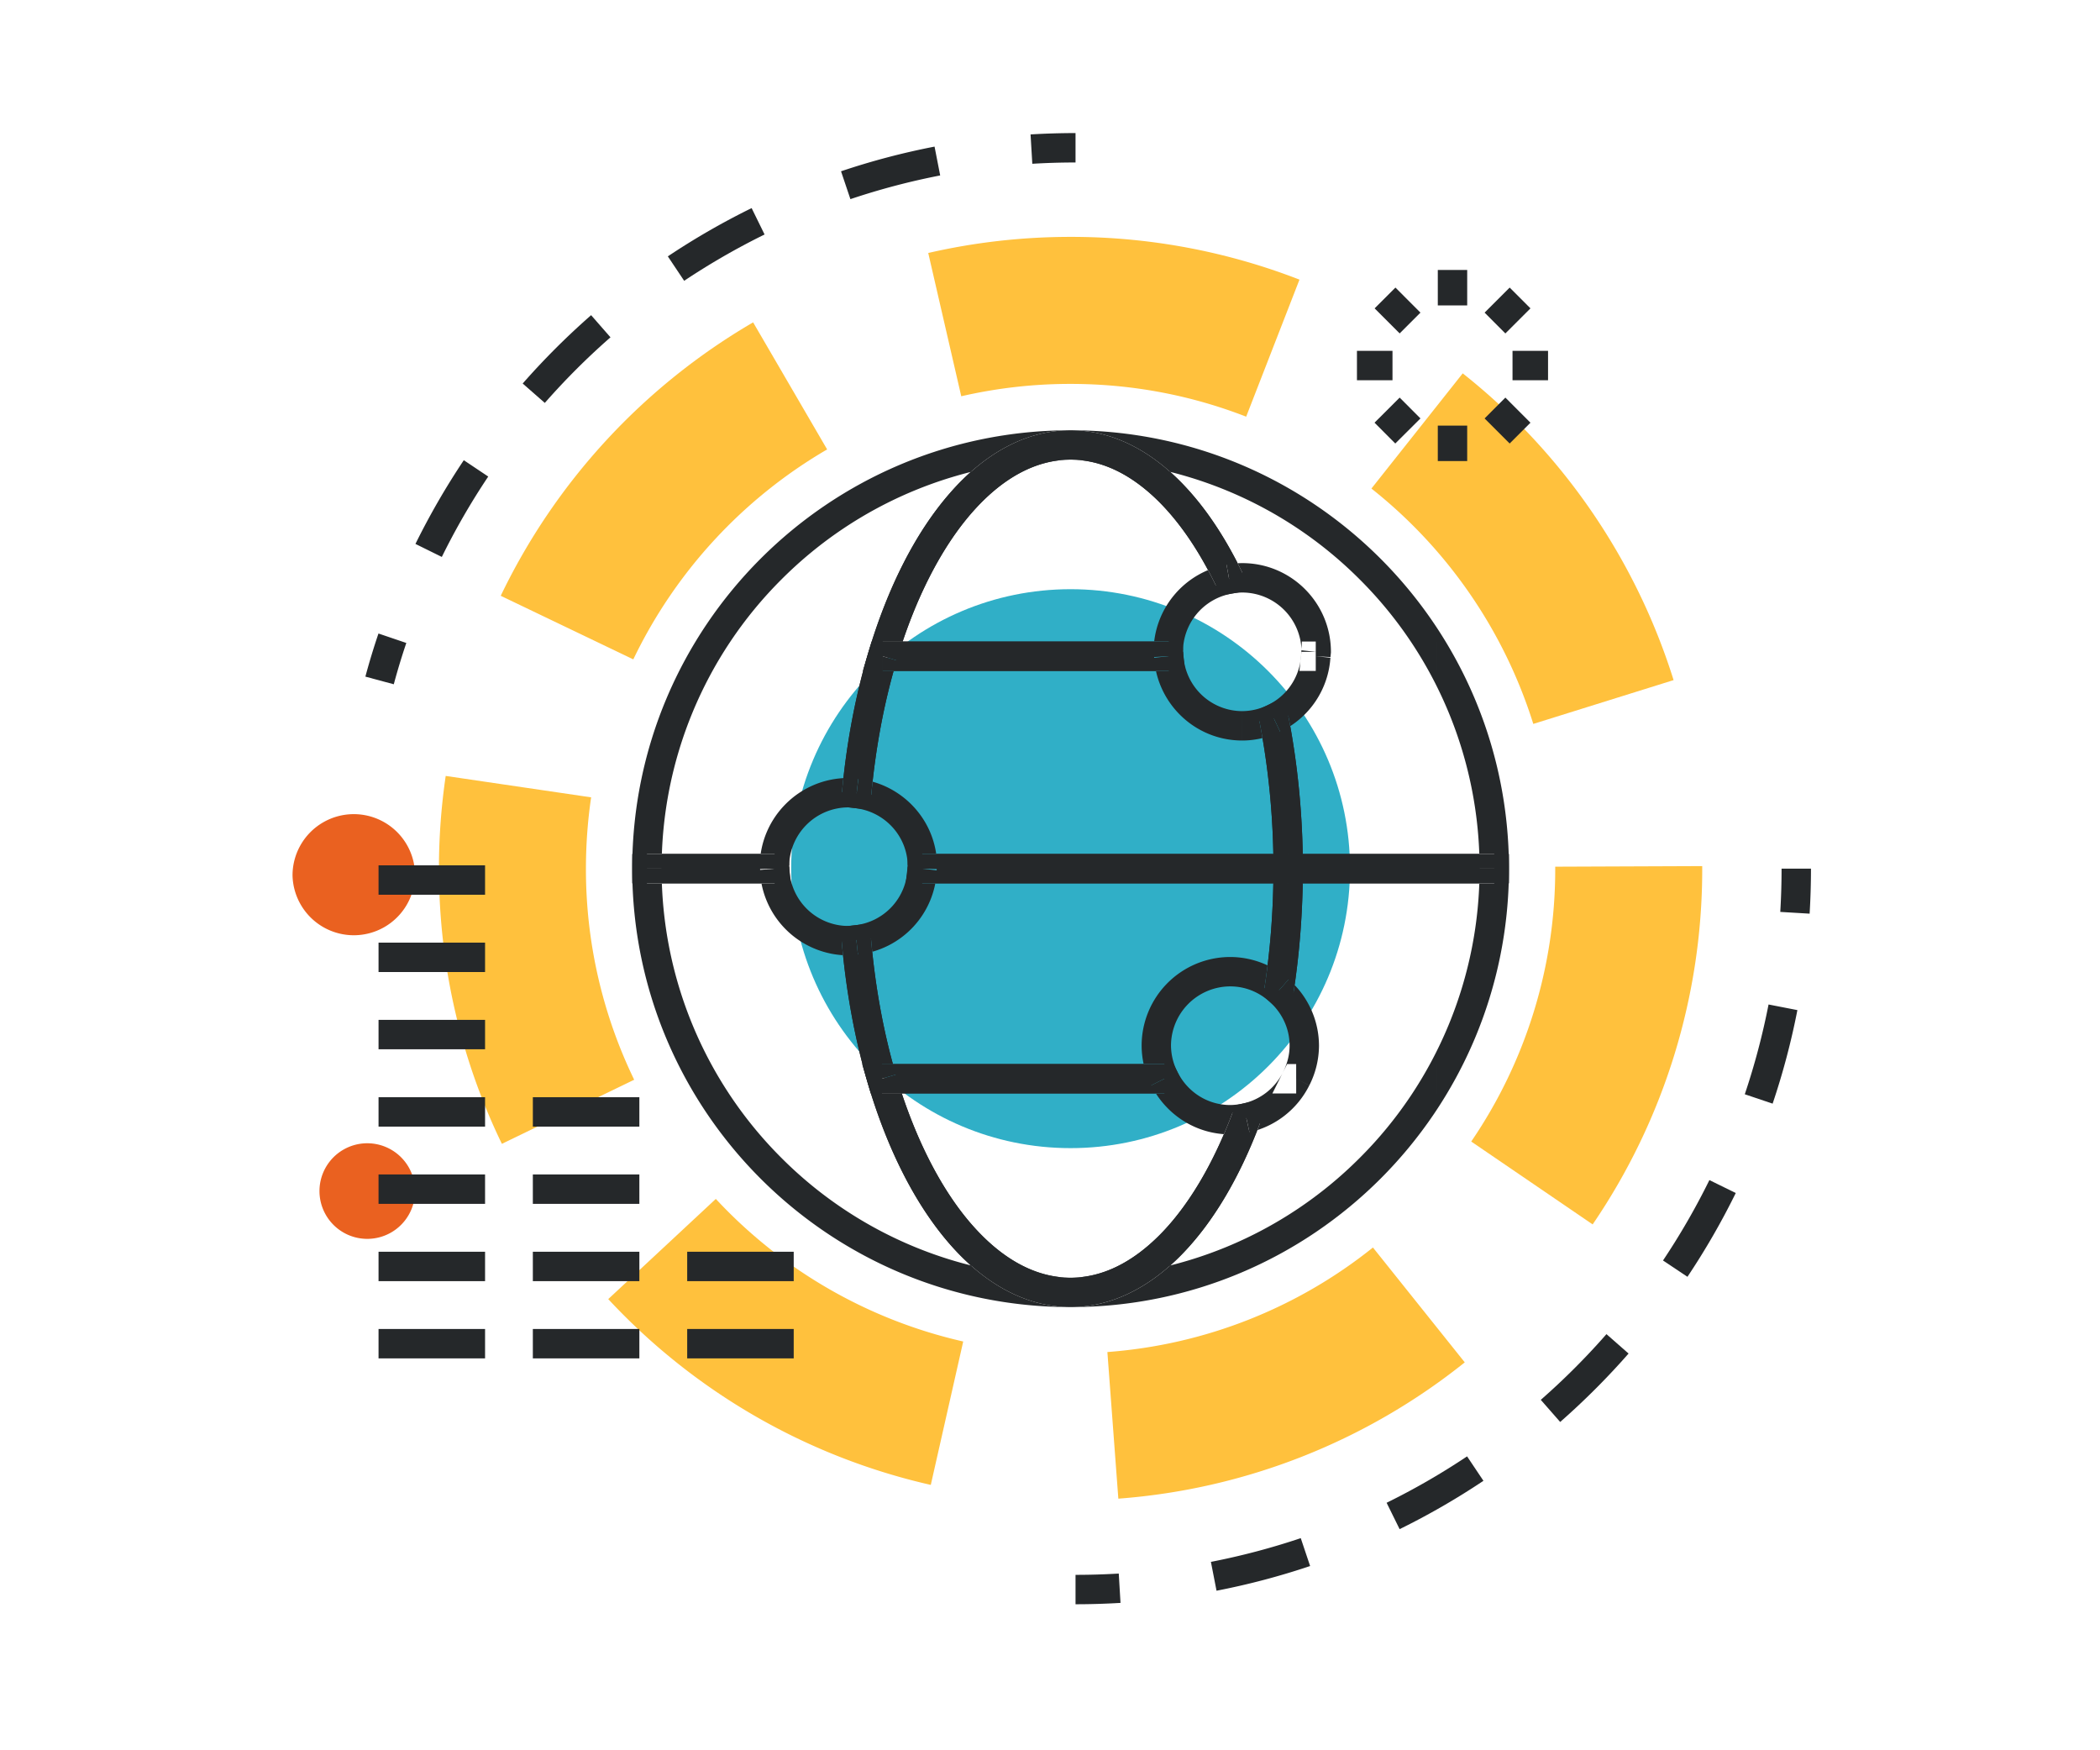
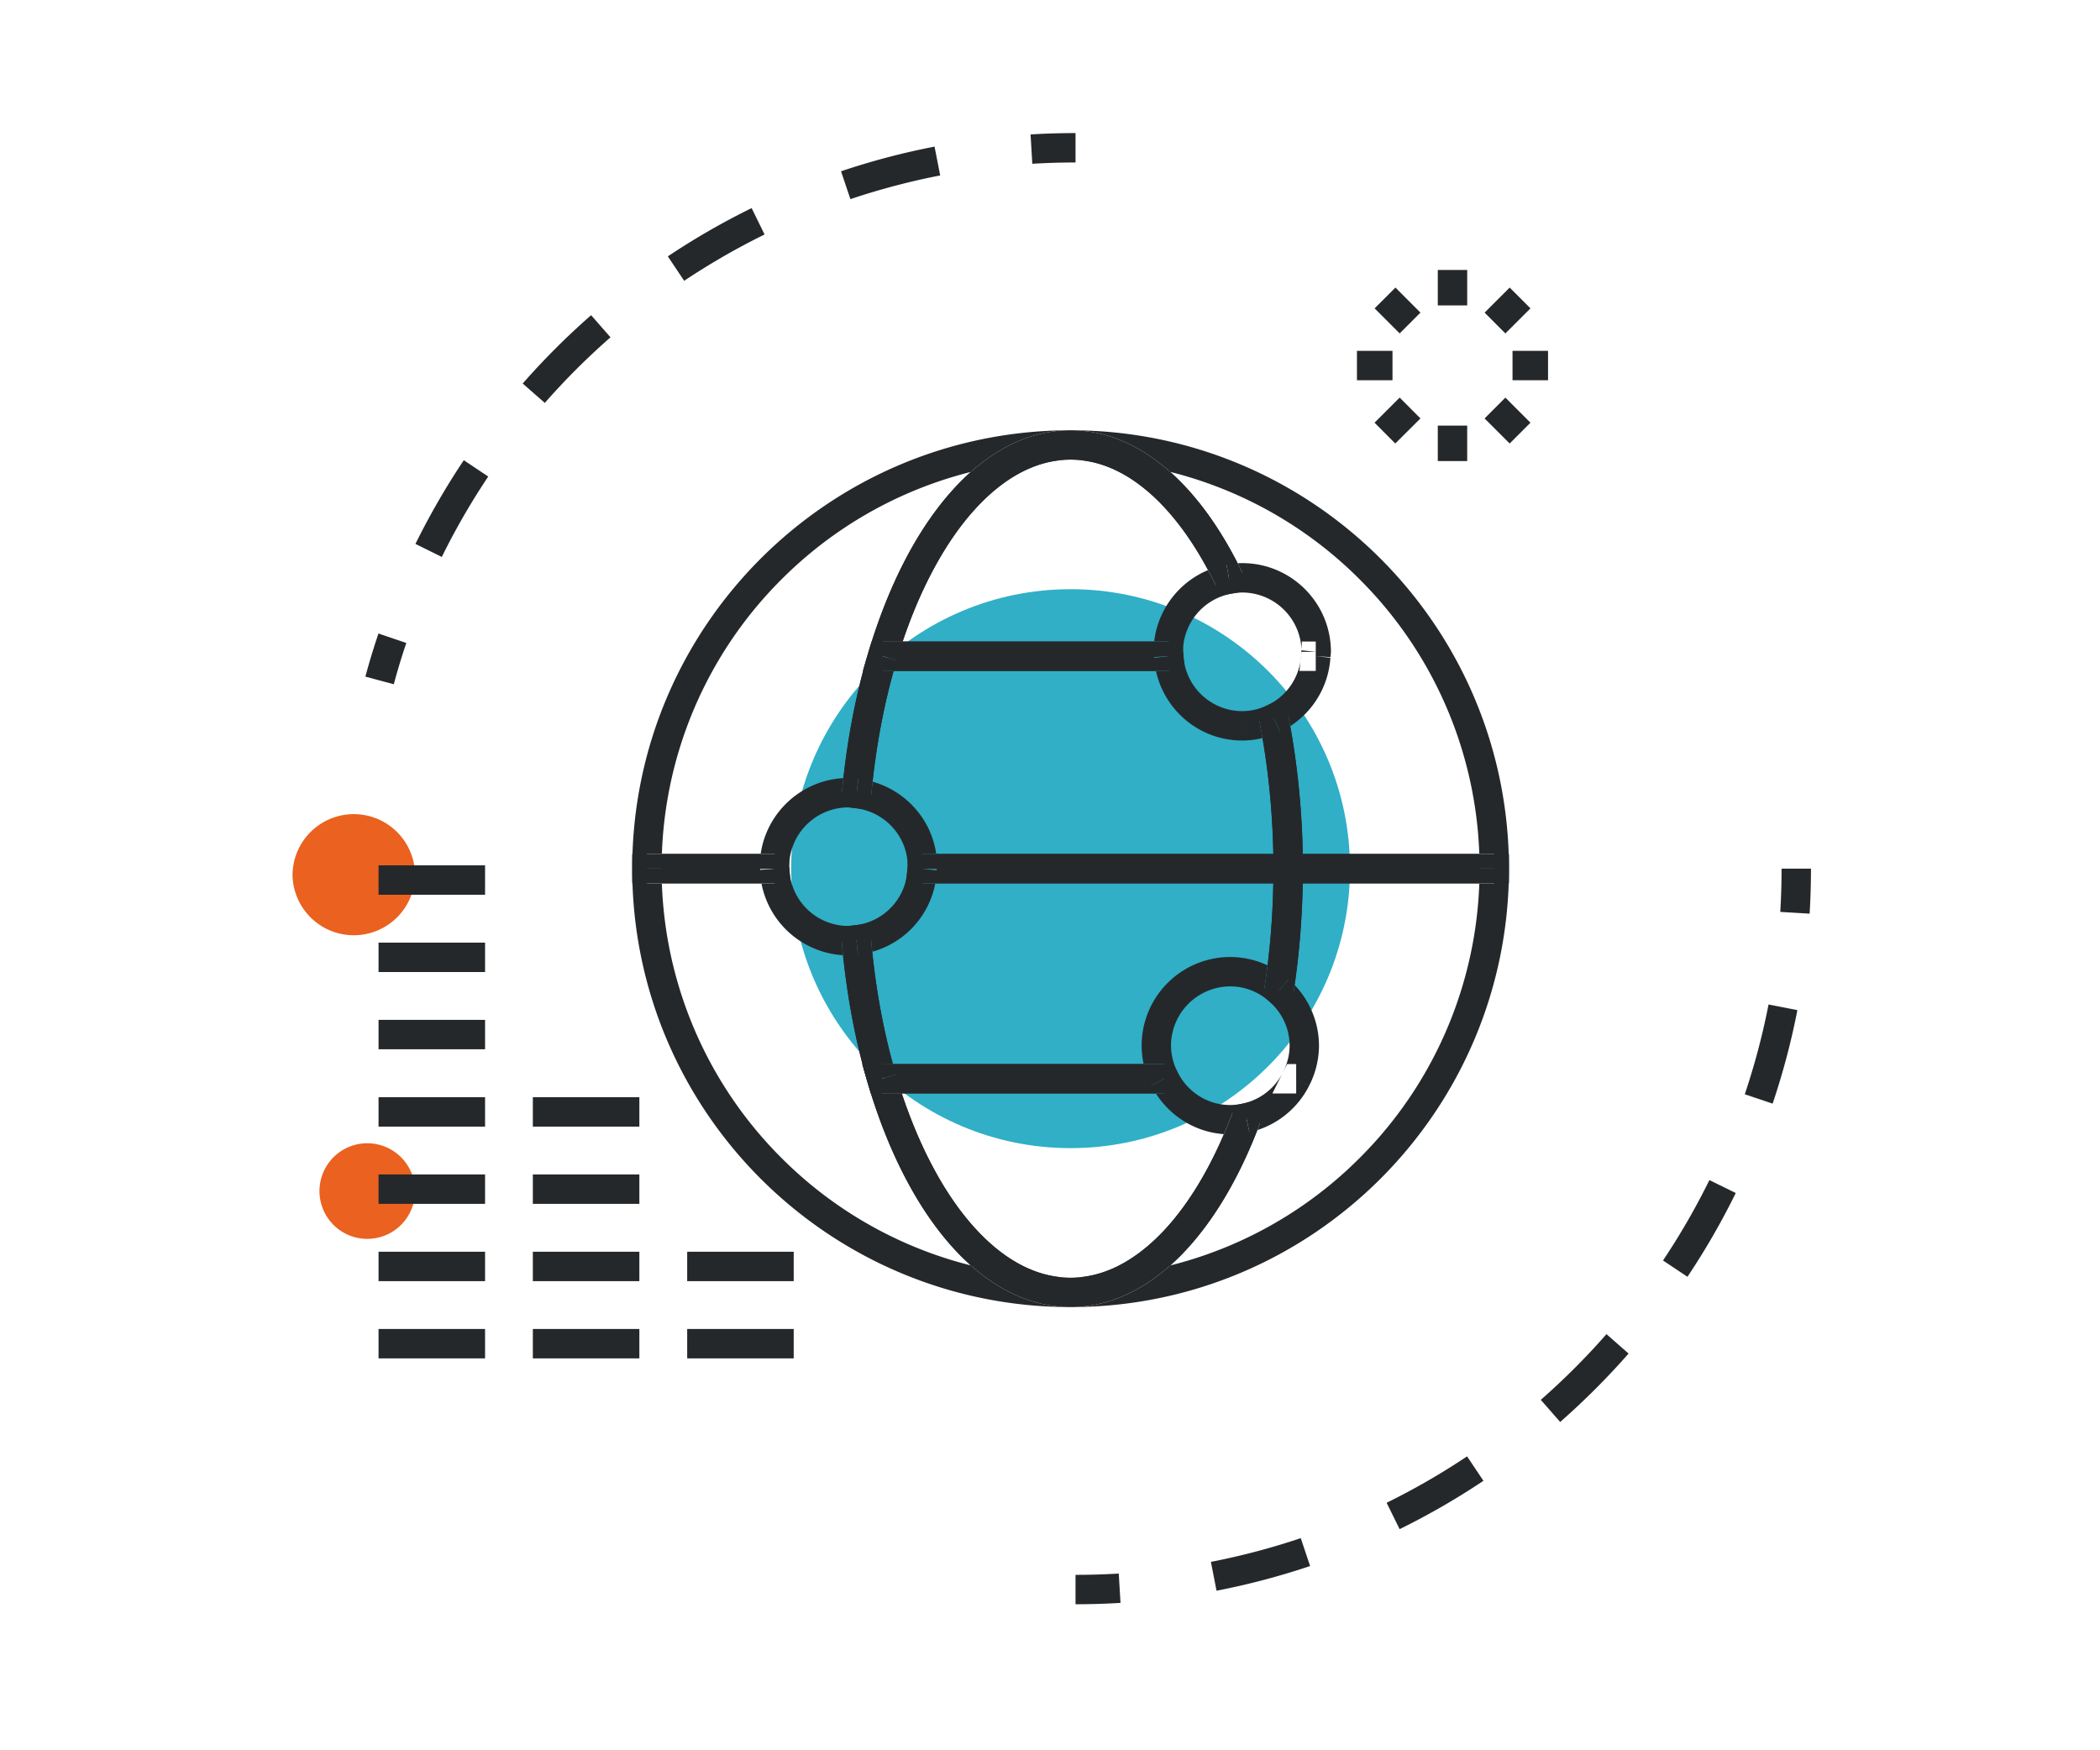
<svg xmlns="http://www.w3.org/2000/svg" width="120" height="100" viewBox="0 0 120 100" fill="none">
  <path fill-rule="evenodd" clip-rule="evenodd" d="M23.718 50.016a3.502 3.502 0 0 1-7.002 0 3.5 3.5 0 0 1 7.002 0m0 18.035a2.731 2.731 0 1 1-5.462-.002 2.731 2.731 0 0 1 5.462.002" fill="#EA6120" />
-   <path fill-rule="evenodd" clip-rule="evenodd" d="M78.454 71.275a27.54 27.54 0 0 1-15.175 5.972l.626 8.377a35.956 35.956 0 0 0 19.796-7.787l-5.247-6.562Zm-23.412 5.37a27.675 27.675 0 0 1-14.138-8.147l-6.147 5.724a36.065 36.065 0 0 0 18.431 10.616l1.853-8.194ZM36.239 61.69a27.576 27.576 0 0 1-2.757-12.061c0-1.386.102-2.745.297-4.074l-8.31-1.223c-.254 1.73-.387 3.5-.387 5.297 0 5.623 1.292 10.97 3.597 15.723l7.56-3.662Zm-.05-24.018a27.828 27.828 0 0 1 11.076-11.995l-4.229-7.259A36.245 36.245 0 0 0 28.613 34.04l7.575 3.632Zm18.74-15.032a27.78 27.78 0 0 1 6.248-.706c3.55 0 6.925.664 10.033 1.872l3.046-7.83a36.015 36.015 0 0 0-13.08-2.442c-2.791 0-5.516.318-8.134.92l1.887 8.187v-.001Zm23.438 5.273a27.75 27.75 0 0 1 9.25 13.447l8.017-2.503a36.128 36.128 0 0 0-12.05-17.526l-5.217 6.582ZM88.87 49.517v.113a27.55 27.55 0 0 1-4.8 15.59l6.939 4.735A35.965 35.965 0 0 0 97.27 49.63v-.146l-8.4.033Z" fill="#FFC13D" />
  <path fill-rule="evenodd" clip-rule="evenodd" d="M77.143 49.63c0 8.82-7.15 15.967-15.966 15.967-8.817 0-15.967-7.147-15.967-15.967s7.15-15.967 15.967-15.967c8.816 0 15.966 7.147 15.966 15.967" fill="#30AFC7" />
  <path fill-rule="evenodd" clip-rule="evenodd" d="m70.235 33.089.148.826c.215-.038.415-.062.602-.062a3.393 3.393 0 0 1 3.388 3.389h.84l-.835-.088-.027.25-.097.928h7.827v-1.68h-7.688l-.045.791a3.364 3.364 0 0 1-1.917 2.848l-.588.279.124.64c.51 2.619.802 5.45.802 8.42v.84h13.457v-.84c-.002-13.833-11.214-25.047-25.05-25.047v1.68c1.55.002 3.047.633 4.471 1.863 1.42 1.226 2.737 3.05 3.832 5.327l.276.575.628-.113-.148-.826.758-.365c-1.173-2.43-2.597-4.44-4.247-5.87-1.643-1.426-3.543-2.273-5.57-2.271v1.68a23.29 23.29 0 0 1 16.525 6.844 23.293 23.293 0 0 1 6.845 16.523h.84v-.84H73.609v.84h.84c0-3.081-.304-6.018-.834-8.741l-.823.161.36.758a5.044 5.044 0 0 0 2.874-4.267l-.84-.049v.84h6.895v-1.68h-6.895v.84l.837.087.03-.295v-.042c0-2.8-2.27-5.069-5.068-5.069-.328 0-.627.04-.897.09l.147.826.758-.365-.758.365M50.388 61.632v-.84H40.274v1.68H51.51l-.316-1.077c-.692-2.357-1.182-4.976-1.423-7.768l-.075-.857-.854.094c-.2.024-.316.044-.36.04a3.38 3.38 0 0 1-3.378-3.296l-.021-.818h-8.956v.84c.001 13.835 11.217 25.047 25.05 25.049v-1.68c-1.998 0-3.933-1.059-5.687-3.081-1.747-2.016-3.25-4.968-4.297-8.523l-.178-.603h-.627v.84l-.806.237c1.1 3.73 2.68 6.881 4.636 9.147 1.95 2.26 4.335 3.661 6.959 3.663v-1.68a23.3 23.3 0 0 1-16.524-6.844 23.298 23.298 0 0 1-6.846-16.525h-.84v.84h7.297v-.84l-.84.023a5.062 5.062 0 0 0 5.057 4.931c.262-.001.442-.042.544-.05l-.09-.835-.839.072c.253 2.896.76 5.623 1.486 8.098l.806-.237v-.84H40.274v1.68h10.114v-.84l-.806.237.806-.237" fill="#25282A" />
  <path fill-rule="evenodd" clip-rule="evenodd" d="M44.254 49.516h.84a3.389 3.389 0 0 1 3.387-3.387c.057-.003.177.017.371.04l.856.101.078-.857c.256-2.765.755-5.35 1.452-7.68l.324-1.081H40.274v1.68h10.784l.18-.6c1.048-3.518 2.549-6.436 4.286-8.427 1.745-1.997 3.669-3.042 5.653-3.042v-1.68c-13.833 0-25.049 11.214-25.05 25.047v.84h9.053l-.087-1.026-.839.072h.84-.84l-.836.072.01.114.836-.072v-.84h-7.297v.84h.84a23.294 23.294 0 0 1 6.846-16.523 23.293 23.293 0 0 1 16.524-6.844v-1.68c-2.607 0-4.98 1.384-6.92 3.619-1.949 2.24-3.525 5.359-4.628 9.05l.804.24v-.84H40.274v1.68h10.16v-.84l-.805-.242c-.733 2.446-1.25 5.14-1.516 8.009l.837.077.097-.835c-.112-.012-.302-.05-.566-.052-2.8 0-5.065 2.27-5.067 5.067v.037l.004.035.836-.072m29.355.114h-.84c0 2.375-.183 4.664-.516 6.824l-.069.454.344.304c.713.63 1.163 1.524 1.163 2.533 0 .535-.138 1.038-.375 1.51l-.608 1.217h9.373v-1.68H73.55l-.232.462a3.38 3.38 0 0 1-2.283 1.794l-.445.098-.16.428c-1.099 2.933-2.53 5.329-4.13 6.952-1.609 1.628-3.336 2.471-5.123 2.473v1.68c13.835-.002 25.047-11.214 25.049-25.049v-.84H72.769v.84h.84v.84h11.777v-.84h-.84A23.297 23.297 0 0 1 77.7 66.154 23.297 23.297 0 0 1 61.177 73v1.68c2.342 0 4.504-1.126 6.32-2.974 1.821-1.853 3.343-4.443 4.506-7.541l-.787-.296.182.82a5.057 5.057 0 0 0 3.42-2.678l-.75-.378v.84h8.013v-1.68h-8.014v.84l.753.376a5.05 5.05 0 0 0 .551-2.263 5.044 5.044 0 0 0-1.732-3.793l-.554.63.83.127c.344-2.244.534-4.618.534-7.079h-.84v.84-.84" fill="#25282A" />
  <path fill-rule="evenodd" clip-rule="evenodd" d="m71.217 63.868-.18-.82a3.592 3.592 0 0 1-.736.086c-1.32 0-2.45-.763-3.012-1.88l-.234-.462h-17.79l.317 1.077c1.1 3.73 2.68 6.881 4.636 9.147 1.95 2.26 4.335 3.661 6.959 3.663 2.342 0 4.504-1.126 6.32-2.974 1.821-1.853 3.343-4.443 4.506-7.541l.543-1.447-1.509.331.18.82-.787-.294c-1.098 2.933-2.53 5.329-4.13 6.952-1.608 1.628-3.335 2.471-5.123 2.473-1.998 0-3.933-1.059-5.687-3.081-1.747-2.016-3.25-4.968-4.297-8.523l-.805.237v.84h16.15v-.84l-.751.378c.828 1.65 2.528 2.802 4.514 2.802.386 0 .754-.049 1.096-.124l-.18-.82-.787-.294.787.294m-.232-22.399v-.84a3.37 3.37 0 0 1-3.362-3.187l-.047-.79H49.808l-.18.598c-.732 2.446-1.25 5.14-1.515 8.009l-.075.82.82.092c1.696.191 3.013 1.608 3.013 3.345h.84l-.835-.096-.013.116-.108.934H74.45v-.84c0-3.081-.304-6.018-.833-8.741l-.205-1.062-.978.464a3.362 3.362 0 0 1-1.448.338v1.68c.786 0 1.518-.194 2.167-.501l-.36-.758-.825.16c.51 2.619.802 5.45.802 8.42h.84v-.84H52.698v.84l.833.096.014-.114.005-.047v-.05c0-2.61-1.978-4.733-4.506-5.014l-.094.835.836.077c.256-2.765.755-5.35 1.452-7.68l-.805-.241v.84h16.352v-.84l-.84.049c.156 2.652 2.337 4.768 5.04 4.768v-.84" fill="#25282A" />
  <path fill-rule="evenodd" clip-rule="evenodd" d="m48.935 53.699-.839.072c.252 2.896.76 5.623 1.486 8.098l.176.603h18.139l-.608-1.216a3.386 3.386 0 0 1-.375-1.51 3.395 3.395 0 0 1 3.387-3.39c.852 0 1.621.325 2.228.856l1.152 1.013.234-1.516c.344-2.244.534-4.618.534-7.079v-.84h-22.57l-.021.818a3.369 3.369 0 0 1-3.014 3.256l-.818.087.07.82.839-.072.089.835a5.047 5.047 0 0 0 4.512-4.88l-.838-.024v.84h20.91v-.84h-.84c0 2.375-.182 4.664-.515 6.824l.832.128.554-.632a5.05 5.05 0 0 0-3.338-1.273 5.066 5.066 0 0 0-5.065 5.068 5.008 5.008 0 0 0 .55 2.263l.752-.376v-.84h-16.15v.84l.806-.237c-.692-2.357-1.182-4.976-1.423-7.768l-.836.072.089.835-.09-.835m1.499-16.207v.84h17.284l-.124-1.178-.835.088h.84a3.382 3.382 0 0 1 2.785-3.327l1.09-.195-.48-.996c-1.172-2.43-2.597-4.44-4.247-5.87-1.643-1.426-3.543-2.273-5.569-2.271-2.607 0-4.98 1.384-6.92 3.619-1.949 2.24-3.524 5.359-4.628 9.05l-.323 1.08h1.127v-.84l.805.24c1.048-3.518 2.549-6.436 4.286-8.427 1.745-1.997 3.669-3.042 5.653-3.042 1.549.002 3.046.633 4.47 1.863 1.42 1.226 2.737 3.05 3.833 5.327l.756-.364-.148-.827a5.06 5.06 0 0 0-4.17 4.98v.042l.03.295.837-.087v-.84H50.433v.84l.805.24-.805-.24M82.16 17.451h1.68v-2.026h-1.68v2.026Zm-3.61.167 1.431 1.431 1.188-1.188-1.43-1.431m-2.199 5.295h2.031v-1.68H77.54v1.68Zm2.191 3.614 1.438-1.433-1.188-1.19-1.436 1.433m3.615 2.194h1.68v-2.027h-1.68v2.027Zm5.295-2.192-1.433-1.435-1.188 1.19 1.433 1.433m.163-3.614h2.03v-1.68h-2.03v1.68Zm-.163-5.295-1.432 1.431 1.186 1.19 1.434-1.433M61.46 7.603c-.864 0-1.721.027-2.571.077l.1 1.677a41.24 41.24 0 0 1 2.47-.074v-1.68m-8.055.773c-1.827.354-3.61.826-5.345 1.41l.536 1.592a40.06 40.06 0 0 1 5.13-1.354l-.322-1.648ZM42.95 11.889a41.897 41.897 0 0 0-4.788 2.758l.933 1.396a40.5 40.5 0 0 1 4.595-2.646l-.74-1.508Zm-9.172 6.118a42.245 42.245 0 0 0-3.91 3.905l1.264 1.108a40.307 40.307 0 0 1 3.753-3.748l-1.107-1.265Zm-7.275 8.286a42.158 42.158 0 0 0-2.763 4.783l1.507.744a39.979 39.979 0 0 1 2.652-4.593l-1.396-.934Zm-4.876 9.902a39.662 39.662 0 0 0-.748 2.463l1.623.437c.215-.798.452-1.584.716-2.36l-1.591-.54m.004 14.925h6.087v-1.68h-6.087v1.68Zm0 4.417h6.087v-1.68h-6.087v1.68Zm0 4.413h6.087v-1.68h-6.087v1.68Zm0 4.417h6.087v-1.68h-6.087v1.68Zm0 4.413h6.087V67.1h-6.087v1.68Zm0 4.417h6.087v-1.68h-6.087v1.68Zm0 4.413h6.087v-1.68h-6.087v1.68Zm8.817-13.243h6.087v-1.68h-6.087v1.68Zm0 4.413h6.087V67.1h-6.087v1.68Zm0 4.417h6.087v-1.68h-6.087v1.68Zm0 4.413h6.087v-1.68h-6.087v1.68Zm8.82-4.413h6.087v-1.68h-6.087v1.68Zm0 4.413h6.087v-1.68h-6.087v1.68Zm22.191 14.047c.863 0 1.719-.027 2.57-.077l-.1-1.677a41.34 41.34 0 0 1-2.47.074v1.68m8.057-.773a41.684 41.684 0 0 0 5.348-1.411l-.535-1.593a40.288 40.288 0 0 1-5.134 1.356l.321 1.648Zm10.462-3.518a41.827 41.827 0 0 0 4.79-2.762l-.935-1.396a40.287 40.287 0 0 1-4.598 2.651l.743 1.507Zm9.176-6.125a42.463 42.463 0 0 0 3.907-3.908l-1.263-1.109a40.372 40.372 0 0 1-3.753 3.754l1.107 1.263h.002Zm7.272-8.293a41.878 41.878 0 0 0 2.76-4.786l-1.506-.74a40.257 40.257 0 0 1-2.651 4.594l1.397.932Zm4.867-9.893a41.622 41.622 0 0 0 1.415-5.344l-1.648-.321a40.457 40.457 0 0 1-1.358 5.129l1.591.536Zm2.114-10.855a42.87 42.87 0 0 0 .077-2.57h-1.68c0 .828-.025 1.653-.074 2.471l1.677.1" fill="#25282A" />
</svg>